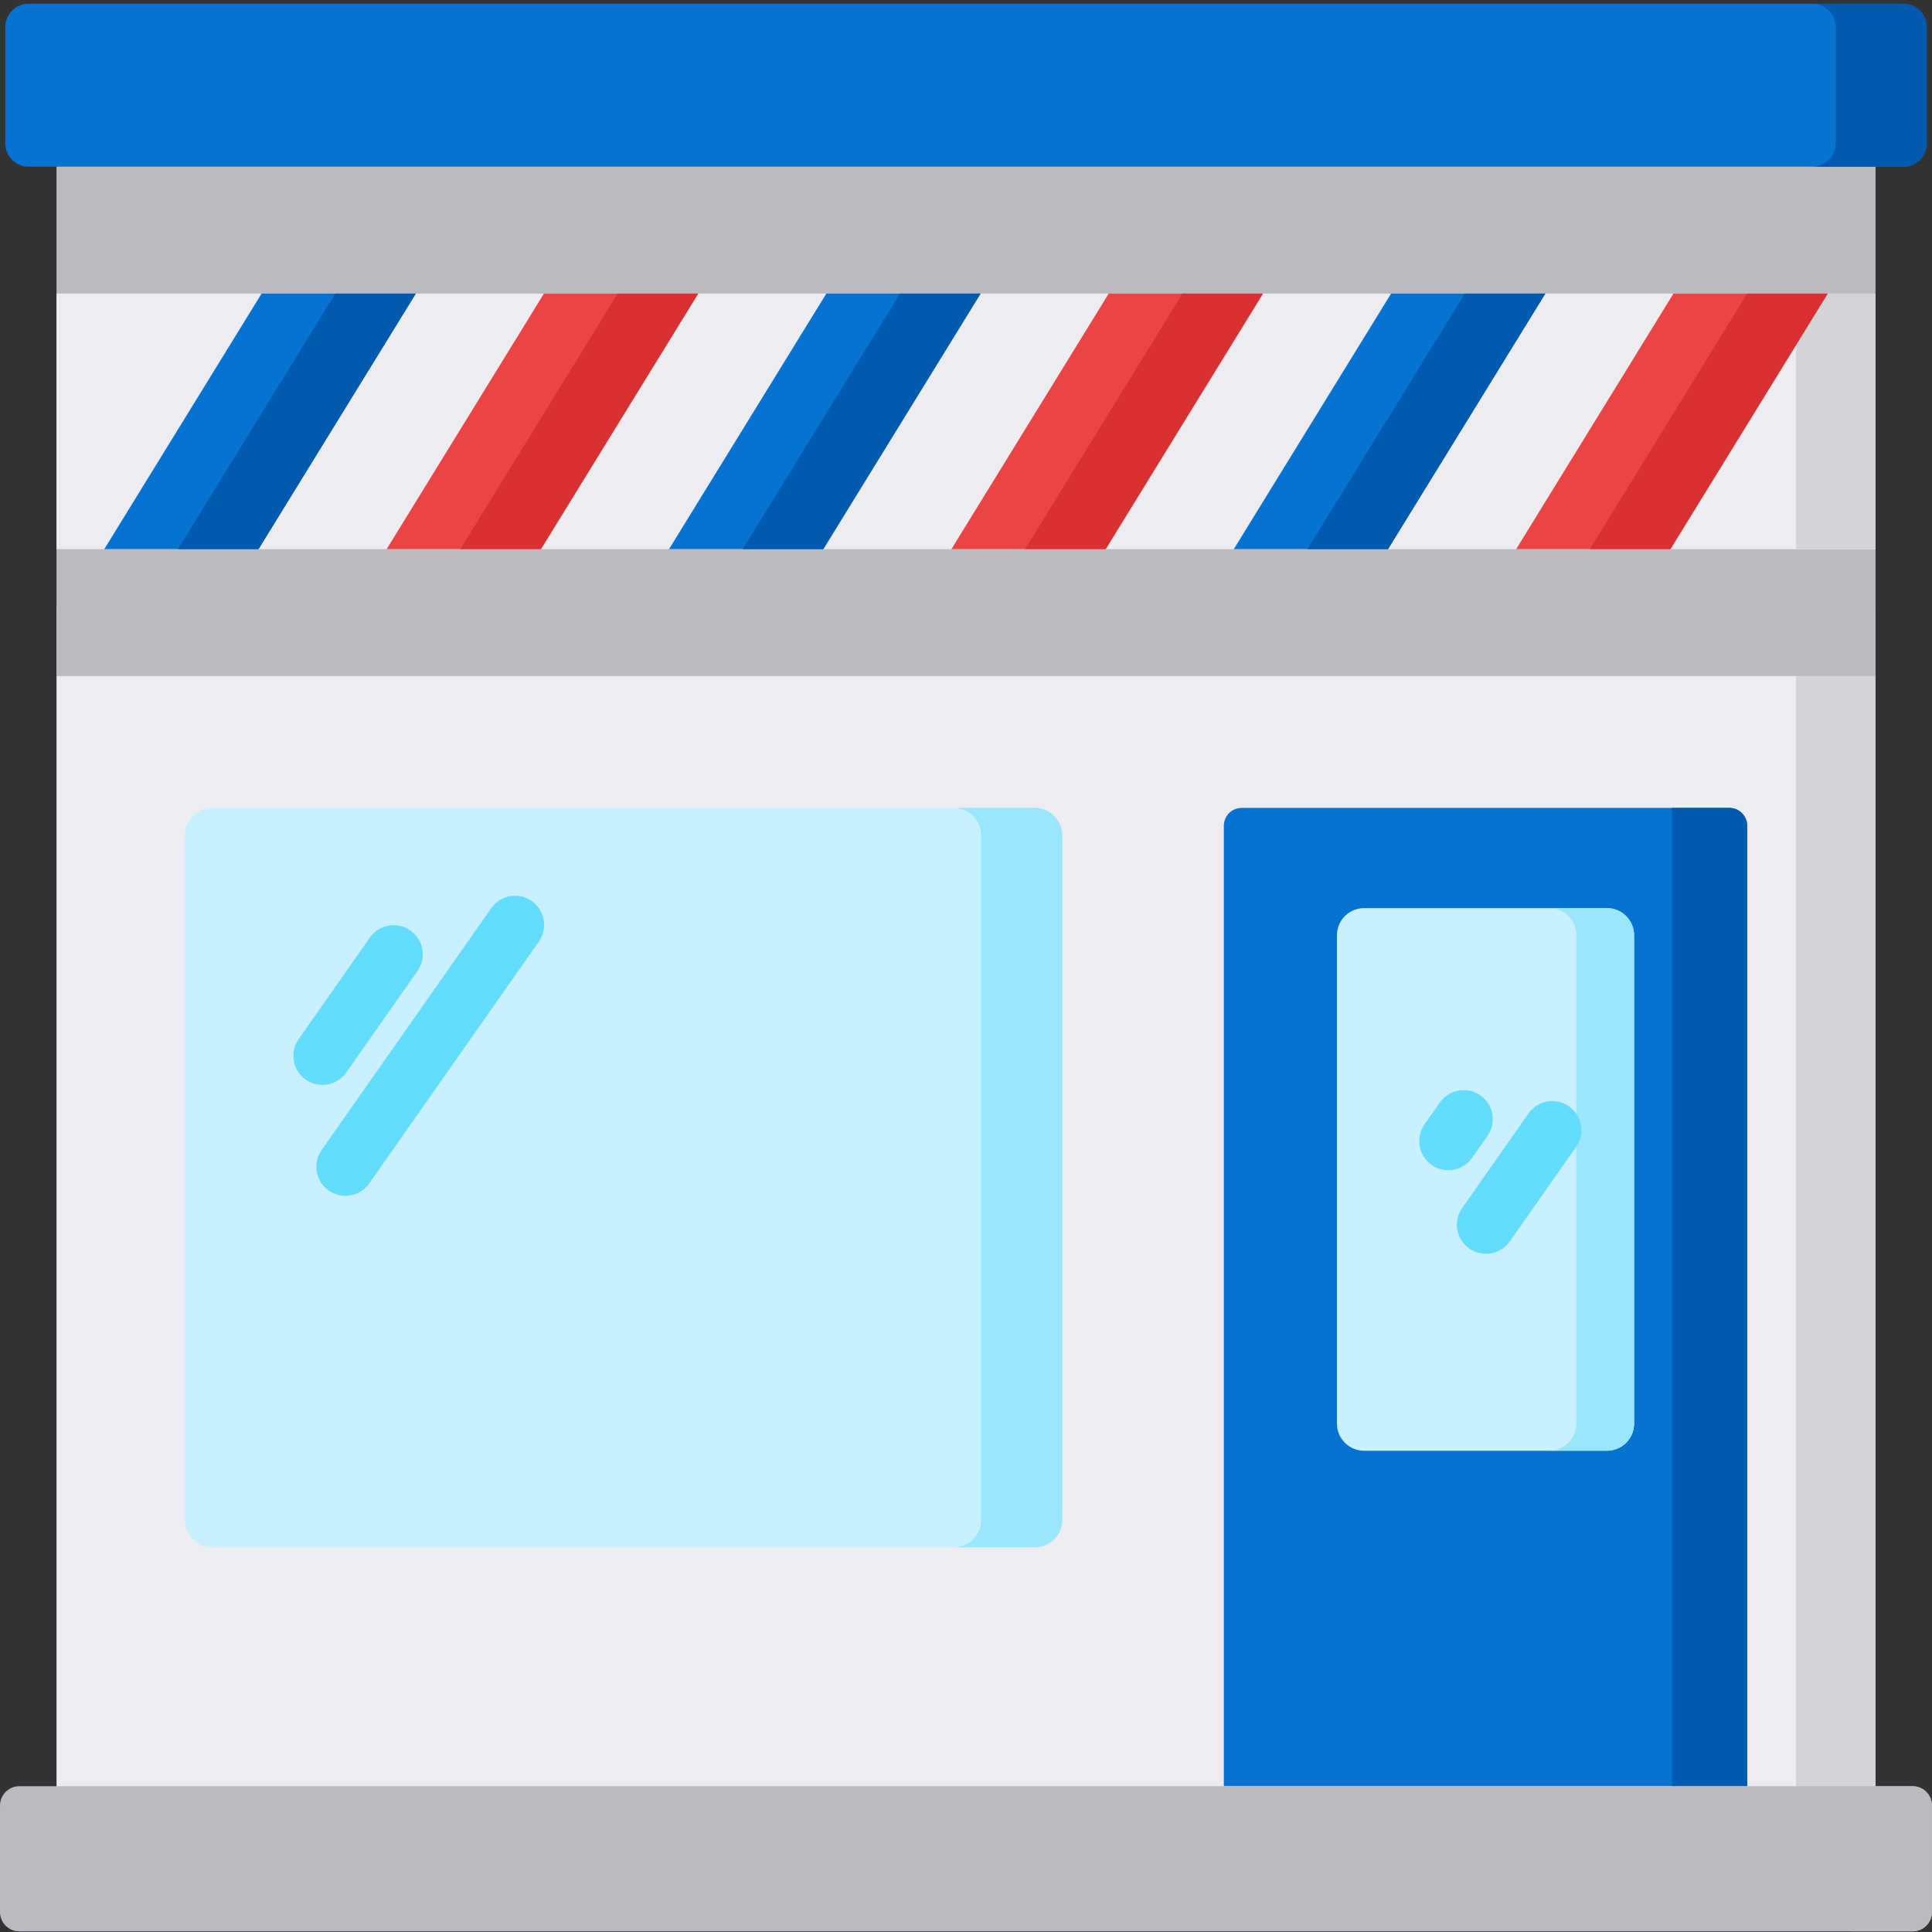
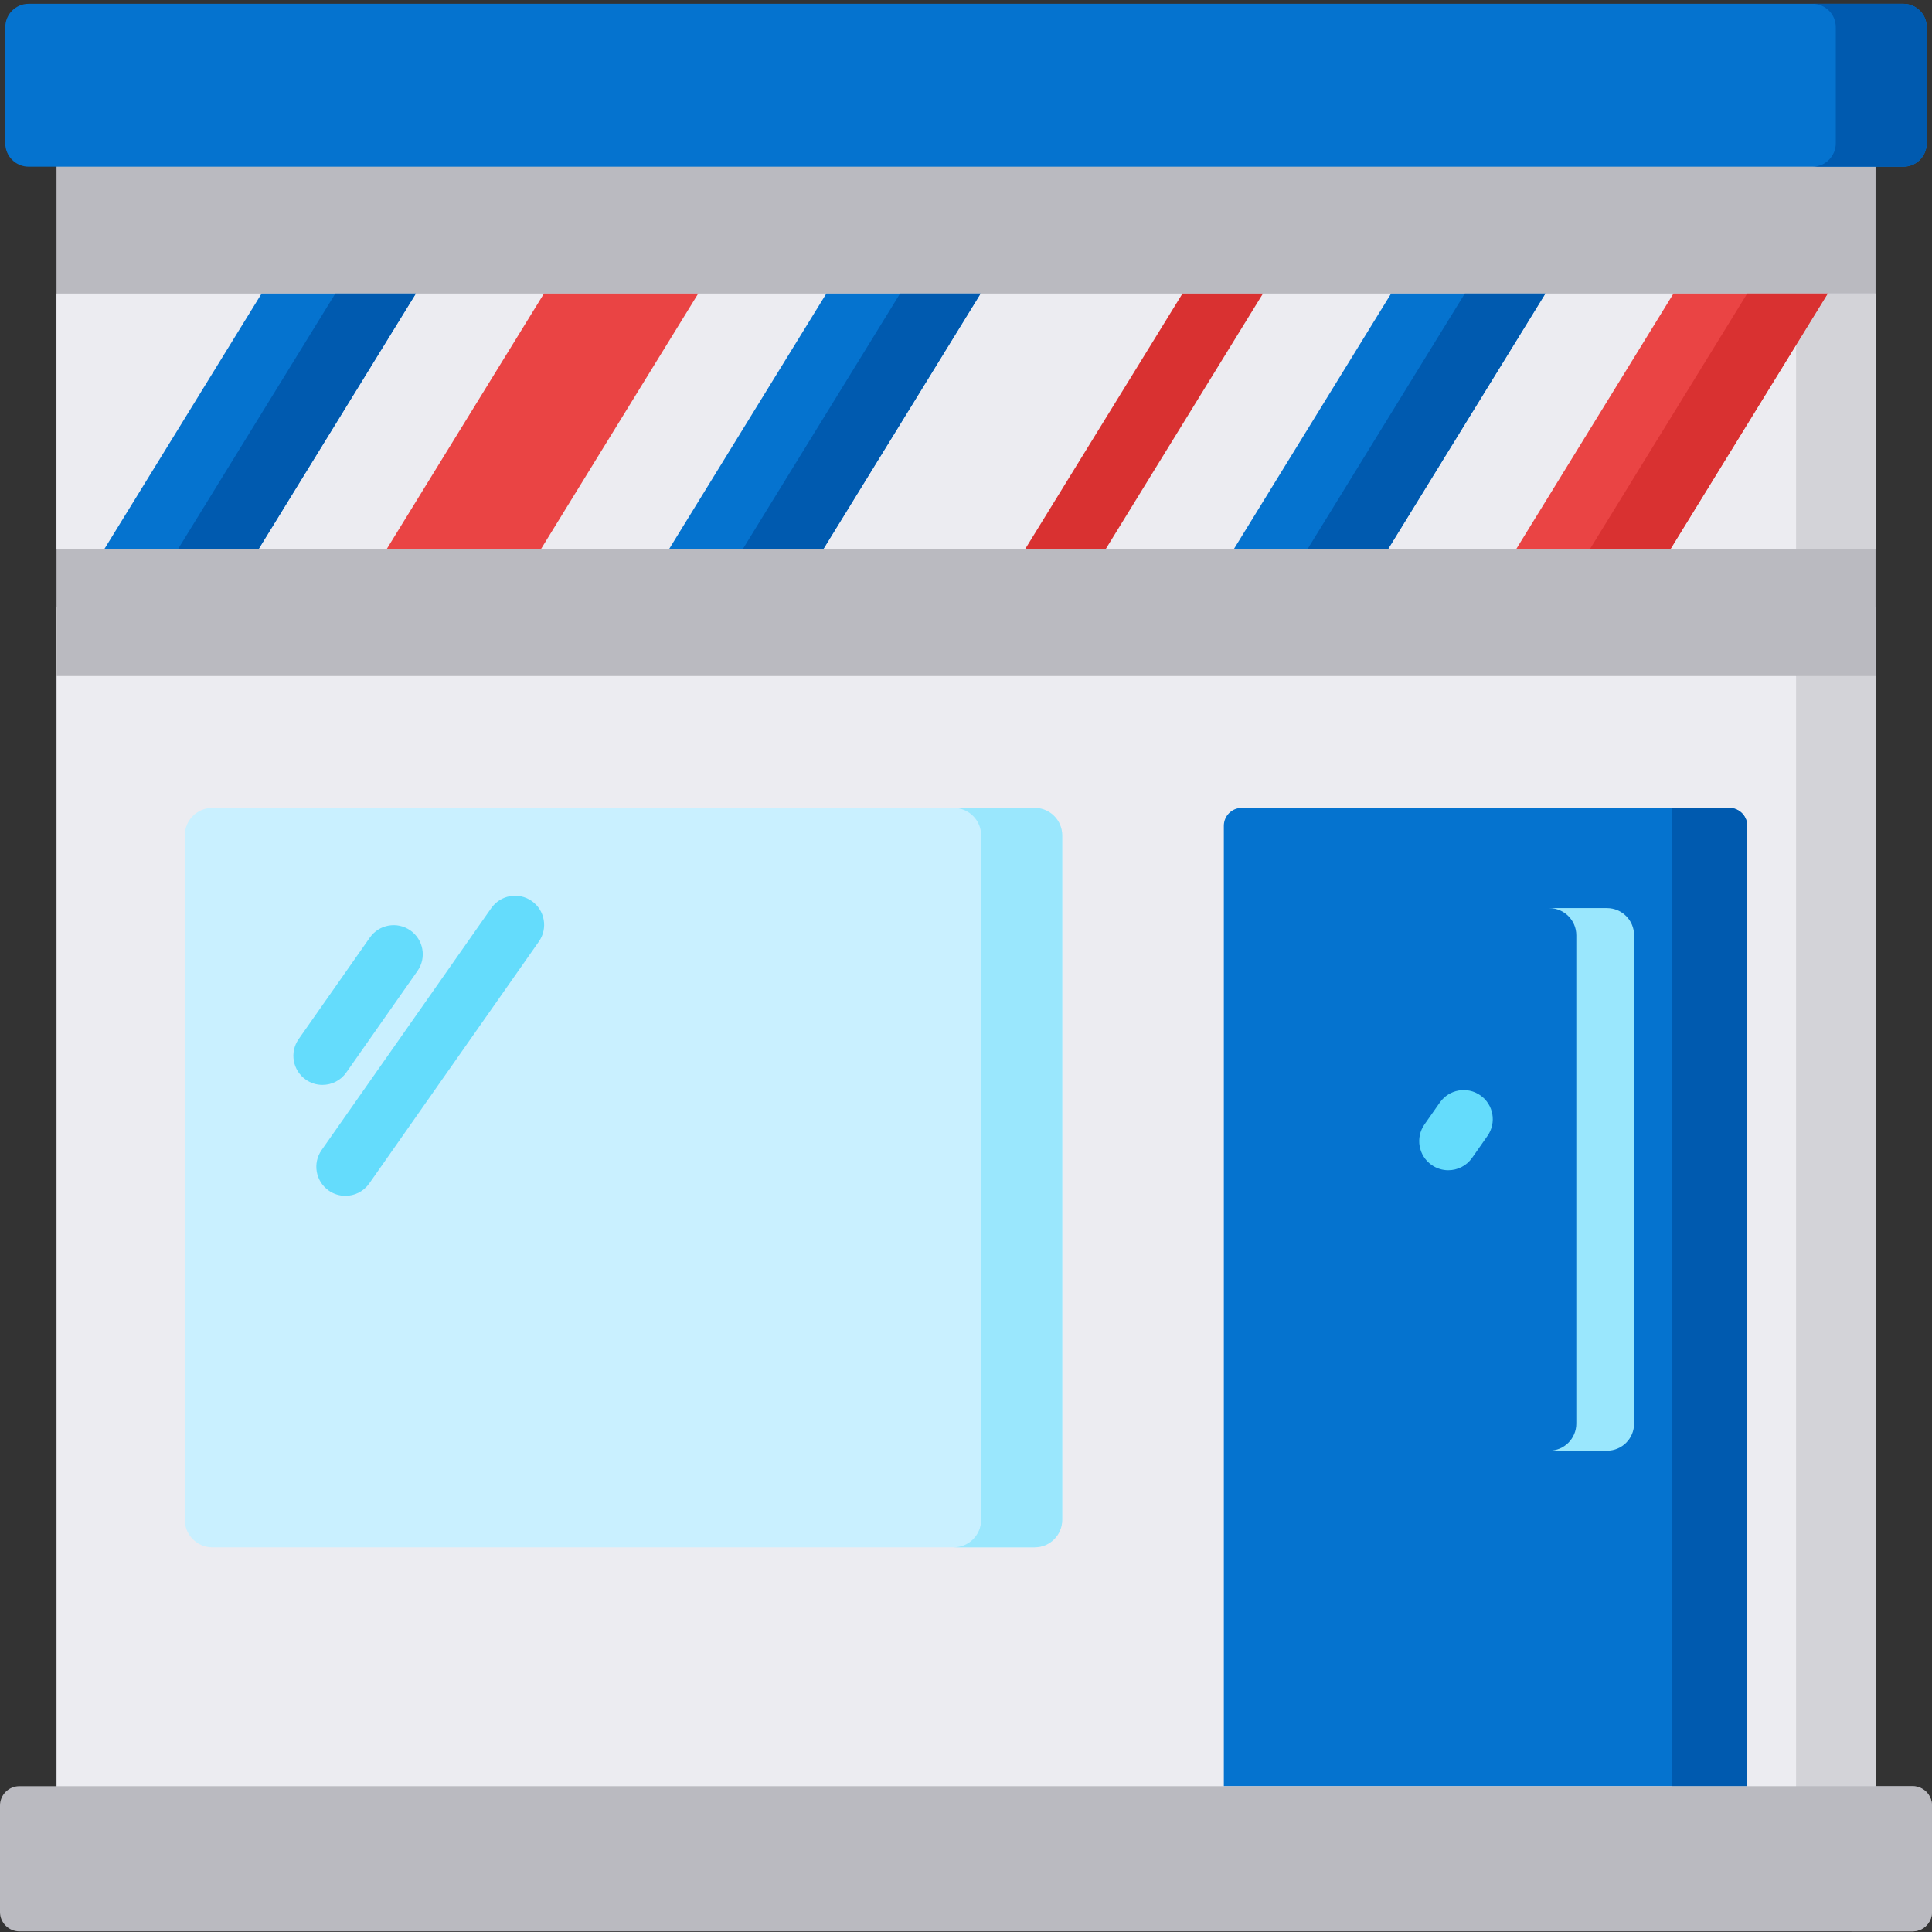
<svg xmlns="http://www.w3.org/2000/svg" width="1024" height="1024" viewBox="0 -1 512 512">
  <rect x="0" y="-1" width="512" height="512" fill="#333333" stroke="none" />
  <path d="m14.977 159.809h482.047v322.672h-482.047zm0 0" fill="#ececf1" />
  <path d="m512 477.5v28.195c0 2.844-2.301 5.137-5.141 5.137h-16.547c2.848 0 5.141-2.293 5.141-5.137v-28.195c0-2.836-2.293-5.137-5.141-5.137h16.547c2.84 0 5.141 2.301 5.141 5.137zm0 0" fill="#a1a1a7" />
  <path d="m475.98 43.172h21.043v134.984h-21.043zm0 0" fill="#a1a1a7" />
  <path d="m475.98 159.809h21.043v322.672h-21.043zm0 0" fill="#d3d3d8" />
  <path d="m274.207 409.059h-217.938c-4.027 0-7.297-3.27-7.297-7.297v-181.363c0-4.031 3.27-7.297 7.297-7.297h217.938c4.031 0 7.297 3.266 7.297 7.297v181.363c0 4.027-3.266 7.297-7.297 7.297zm0 0" fill="#c9f0ff" />
  <path d="m281.5 220.398v181.363c0 4.027-3.258 7.297-7.301 7.297h-21.48c4.031 0 7.297-3.27 7.297-7.297v-181.363c0-4.027-3.266-7.297-7.297-7.297h21.484c4.039 0 7.297 3.27 7.297 7.297zm0 0" fill="#9ae7fd" />
  <path d="m463.023 472.359h-138.695v-254.52c0-2.617 2.121-4.738 4.738-4.738h129.219c2.617 0 4.738 2.121 4.738 4.738zm0 0" fill="#0573cf" />
  <path d="m463.023 472.359h-19.945v-259.258h15.207c2.617 0 4.738 2.121 4.738 4.738zm0 0" fill="#005aaf" />
-   <path d="m425.859 383.461h-64.363c-3.973 0-7.195-3.223-7.195-7.195v-129.406c0-3.973 3.223-7.195 7.195-7.195h64.363c3.973 0 7.195 3.223 7.195 7.195v129.406c0 3.973-3.223 7.195-7.195 7.195zm0 0" fill="#c9f0ff" />
  <path d="m433.051 246.855v129.406c0 3.977-3.215 7.191-7.195 7.191h-15.312c3.977 0 7.195-3.215 7.195-7.191v-129.406c0-3.965-3.219-7.195-7.195-7.195h15.312c3.98 0 7.195 3.23 7.195 7.195zm0 0" fill="#9ae7fd" />
  <g fill="#64dcfc">
    <path d="m91.77 283.223 18.871-26.91c2.445-3.488 1.598-8.293-1.887-10.738-3.484-2.445-8.293-1.602-10.738 1.887l-18.871 26.91c-2.445 3.488-1.598 8.293 1.887 10.738 1.348.945 2.891 1.398 4.418 1.398 2.43 0 4.82-1.145 6.32-3.285zm0 0" />
    <path d="m140.922 237.785c-3.488-2.445-8.293-1.602-10.738 1.887l-44.953 64.105c-2.445 3.484-1.602 8.293 1.887 10.738 1.348.941 2.891 1.395 4.418 1.395 2.43 0 4.816-1.141 6.316-3.281l44.953-64.105c2.445-3.488 1.602-8.293-1.883-10.738zm0 0" />
    <path d="m390.125 305.84 4.078-5.82c2.445-3.488 1.602-8.293-1.883-10.738-3.484-2.445-8.293-1.602-10.738 1.883l-4.082 5.82c-2.441 3.488-1.598 8.293 1.887 10.738 1.348.945 2.891 1.398 4.418 1.398 2.43 0 4.82-1.145 6.32-3.281zm0 0" />
-     <path d="m415.801 292.191c-3.484-2.445-8.293-1.602-10.734 1.883l-17.582 25.07c-2.441 3.488-1.598 8.293 1.887 10.738 1.348.945 2.891 1.398 4.418 1.398 2.43 0 4.82-1.145 6.32-3.285l17.578-25.066c2.445-3.488 1.602-8.293-1.887-10.738zm0 0" />
  </g>
  <path d="m506.859 510.836h-501.719c-2.84 0-5.141-2.301-5.141-5.137v-28.199c0-2.84 2.301-5.141 5.141-5.141h501.719c2.836 0 5.137 2.301 5.137 5.141v28.199c0 2.836-2.301 5.137-5.137 5.137zm0 0" fill="#babac0" />
  <path d="m14.977 32.301h482.047v145.855h-482.047zm0 0" fill="#babac0" />
  <path d="m14.977 76.797h482.047v67.734h-482.047zm0 0" fill="#ececf1" />
  <path d="m475.98 76.797h21.043v67.734h-21.043zm0 0" fill="#d3d3d8" />
  <path d="m68.512 144.531h-40.879l41.691-67.734h40.879zm0 0" fill="#0573cf" />
  <path d="m218.176 144.531h-40.879l41.691-67.734h40.879zm0 0" fill="#0573cf" />
  <path d="m367.84 144.531h-40.875l41.691-67.734h40.875zm0 0" fill="#0573cf" />
  <path d="m143.344 144.531h-40.879l41.691-67.734h40.879zm0 0" fill="#ea4444" />
-   <path d="m293.008 144.531h-40.875l41.688-67.734h40.879zm0 0" fill="#ea4444" />
  <path d="m442.672 144.531h-40.875l41.691-67.734h40.875zm0 0" fill="#ea4444" />
  <path d="m110.199 76.801-41.688 67.723h-21.348l41.699-67.723zm0 0" fill="#005aaf" />
  <path d="m259.863 76.801-41.688 67.723h-21.34l41.691-67.723zm0 0" fill="#005aaf" />
  <path d="m409.535 76.801-41.699 67.723h-21.336l41.688-67.723zm0 0" fill="#005aaf" />
-   <path d="m185.035 76.801-41.695 67.723h-21.34l41.688-67.723zm0 0" fill="#d93131" />
  <path d="m334.699 76.801-41.688 67.723h-21.348l41.699-67.723zm0 0" fill="#d93131" />
  <path d="m484.363 76.801-41.691 67.723h-21.336l41.688-67.723zm0 0" fill="#d93131" />
  <path d="m504.406 43.172h-496.812c-3.422 0-6.195-2.773-6.195-6.195v-30.781c0-3.422 2.773-6.195 6.195-6.195h496.812c3.418 0 6.191 2.773 6.191 6.195v30.781c0 3.422-2.773 6.195-6.191 6.195zm0 0" fill="#0573cf" />
  <path d="m510.602 6.191v30.781c0 3.426-2.773 6.199-6.199 6.199h-24.09c3.41 0 6.188-2.773 6.188-6.199v-30.781c0-3.426-2.773-6.187-6.188-6.187h24.09c3.426 0 6.199 2.762 6.199 6.187zm0 0" fill="#005aaf" />
</svg>